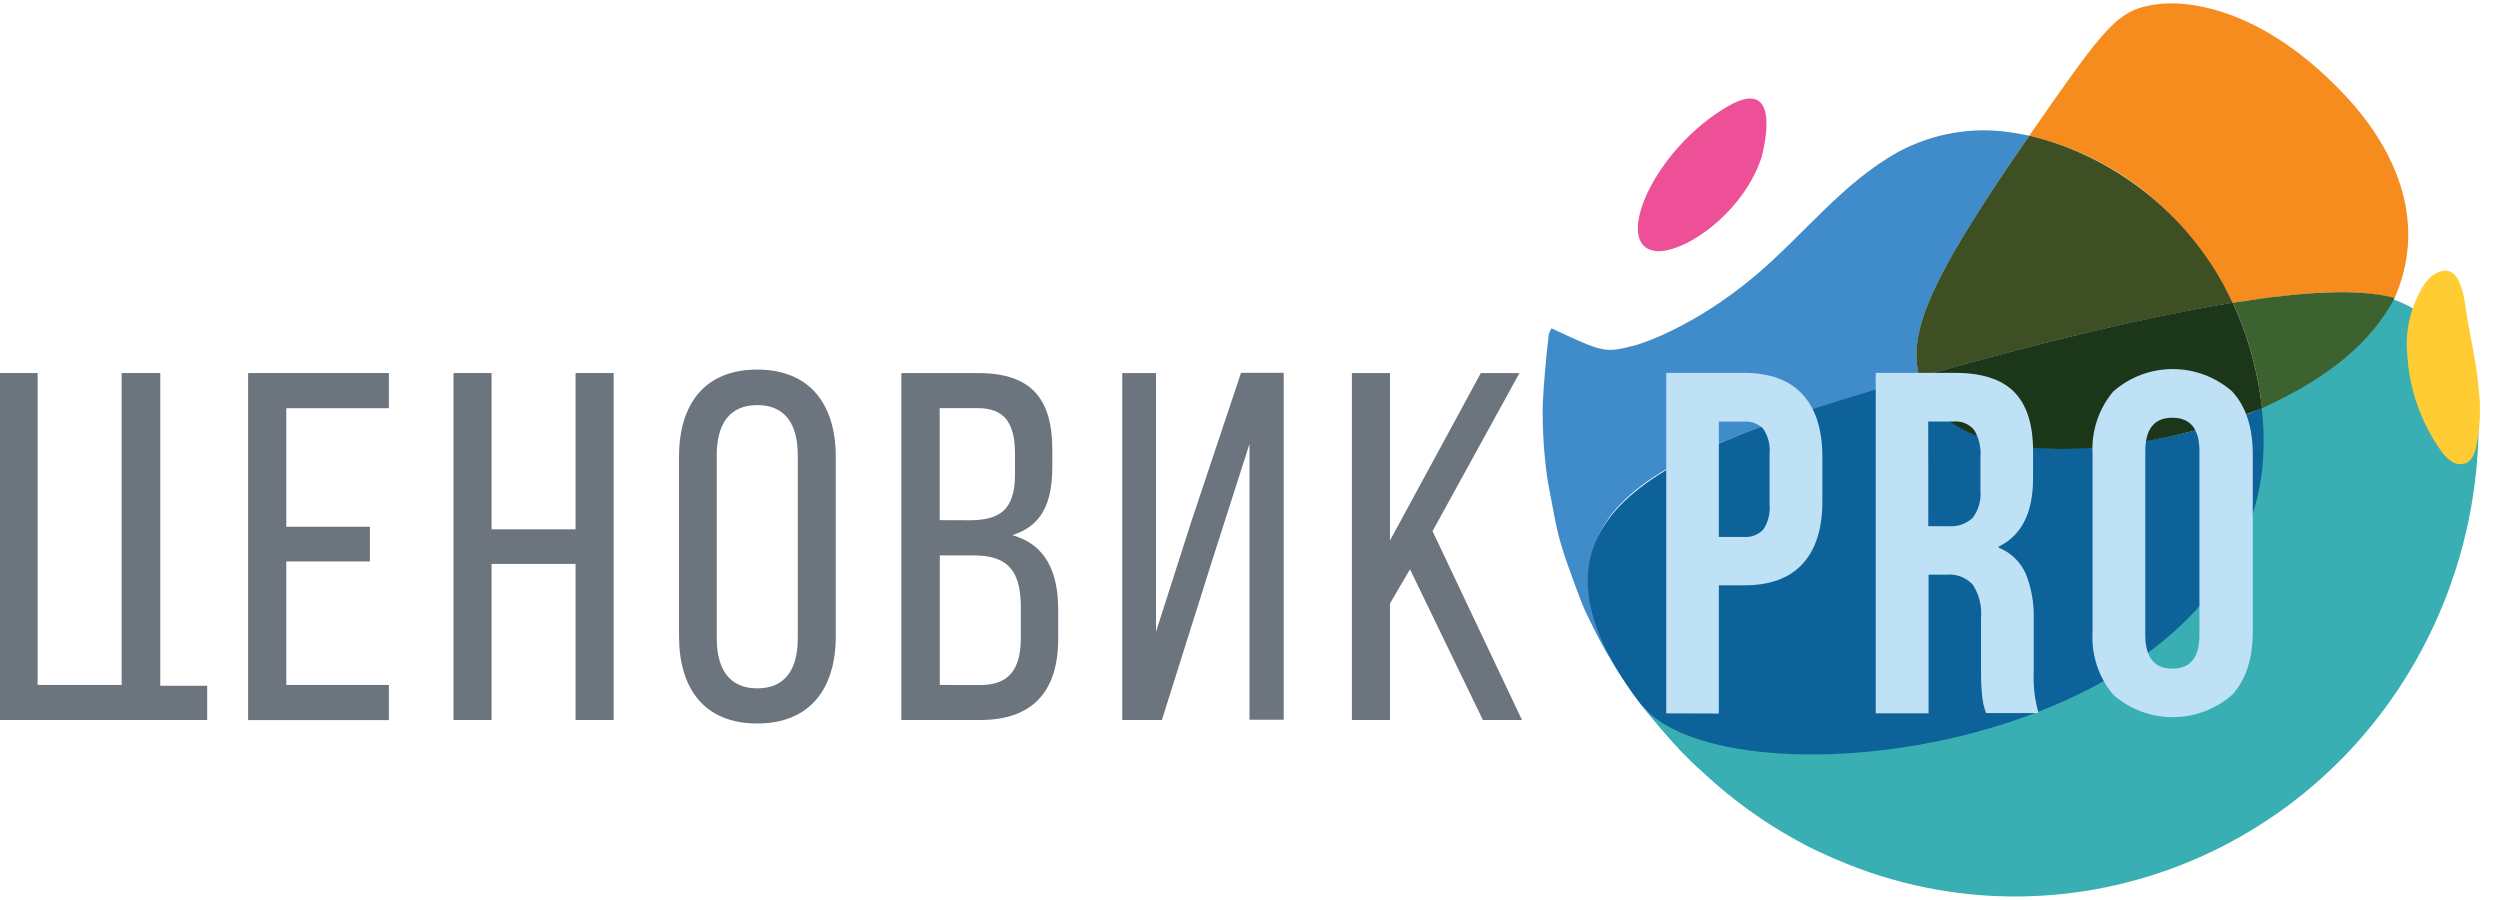
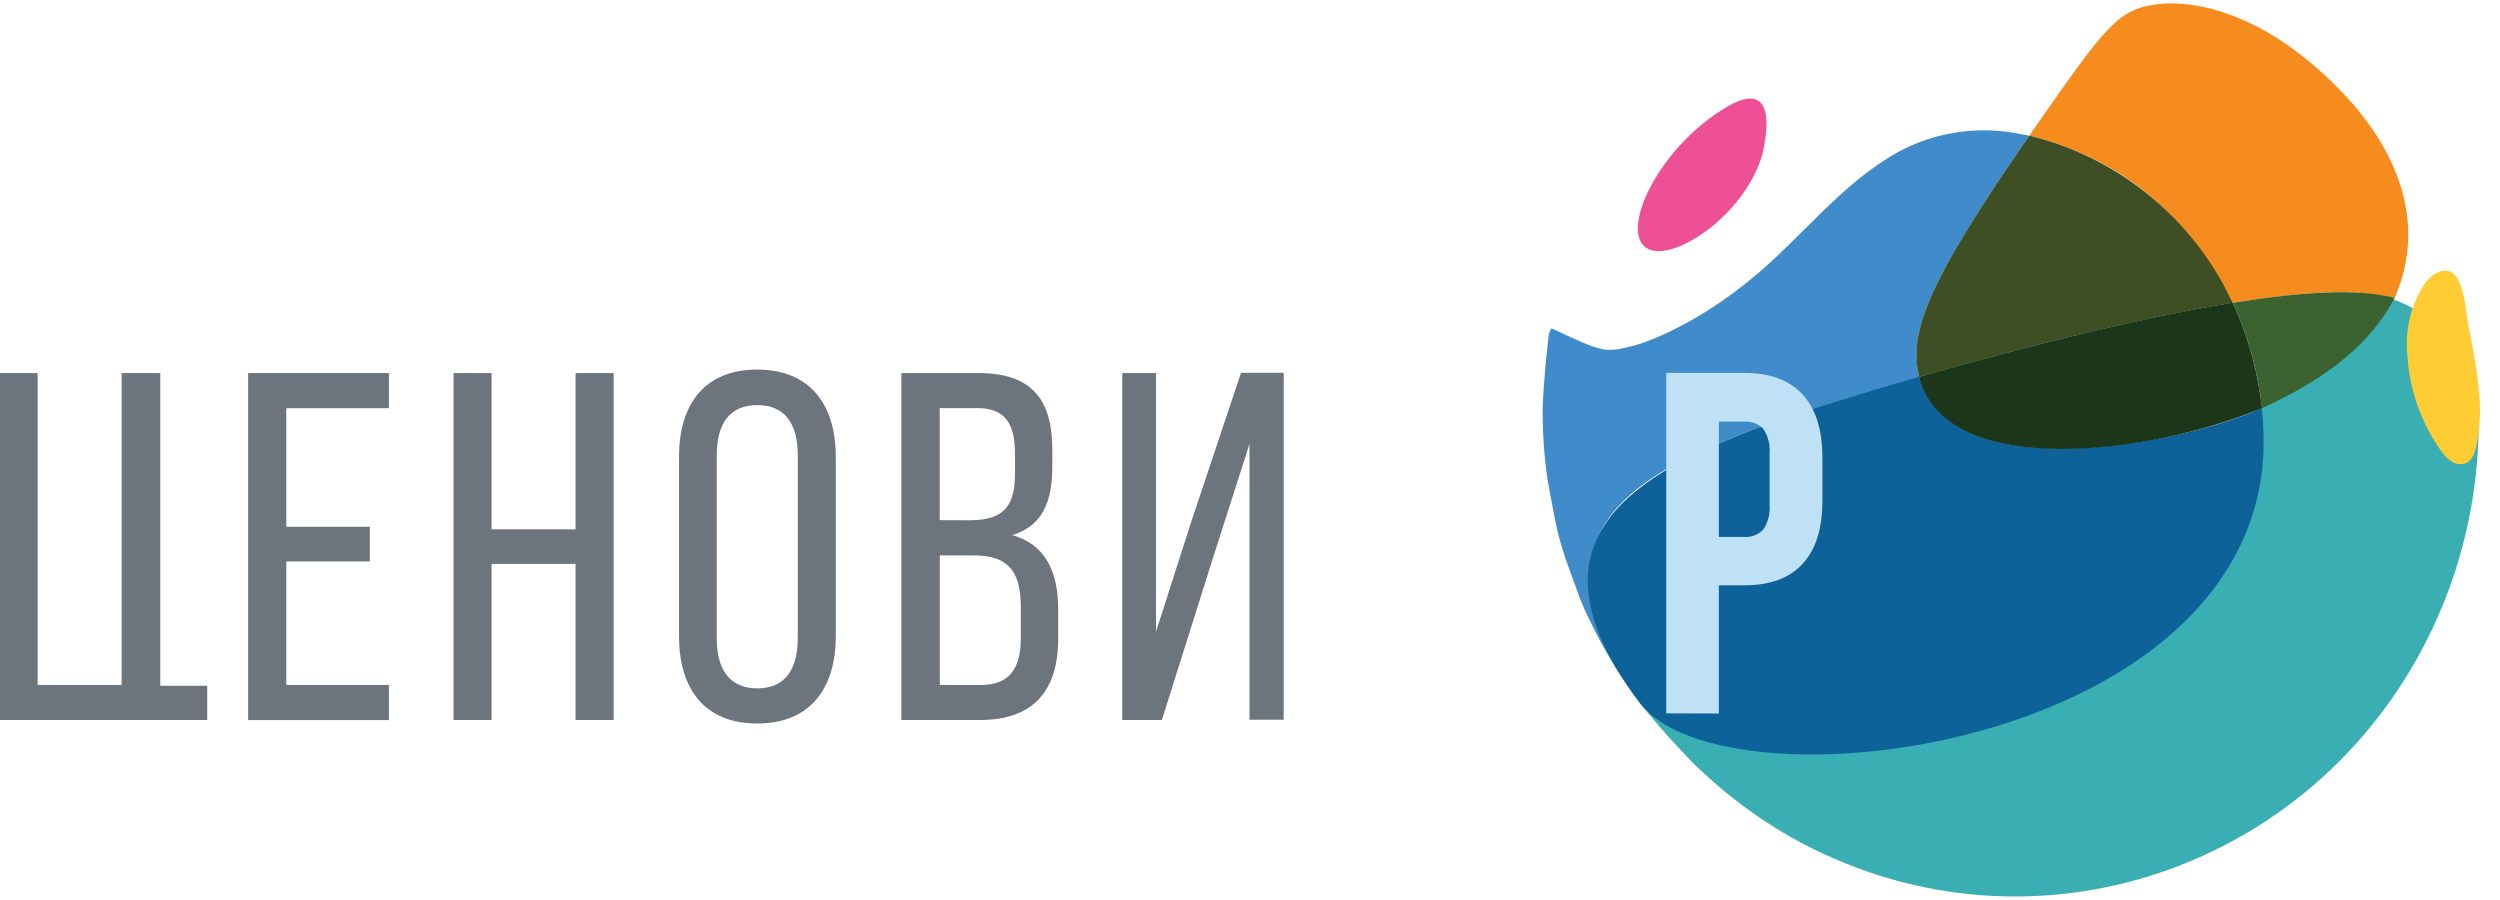
<svg xmlns="http://www.w3.org/2000/svg" width="100" height="36" viewBox="0 0 100 36" fill="none">
  <g clip-path="url(#clip0_387_5704)">
    <path d="M93.872 3.889C90.031 -0.249 86.721 0.117 86.36 0.161C84.696 0.363 84.295 0.941 81.17 5.427C84.804 6.324 87.465 8.51 89.309 12.11C92.951 11.561 94.251 11.605 95.788 11.912C97.326 8.389 95.247 5.372 93.872 3.889Z" fill="#F68C1E" />
-     <path d="M99.125 16.043C99.049 16.105 98.966 16.16 98.89 16.222C98.598 14.373 97.706 12.571 95.505 11.901C94.317 14.201 91.931 15.523 90.238 16.336C90.321 17.079 90.332 17.826 90.274 18.573C90.191 19.448 89.986 20.309 89.665 21.125C84.553 22.883 78.435 23.945 71.858 23.945C68.942 23.945 66.032 23.733 63.145 23.308C63.813 25.194 64.769 26.955 65.975 28.534C65.892 28.46 65.801 28.387 65.729 28.306C66.177 28.856 66.751 29.518 67.206 30.017C67.567 30.386 67.761 30.581 68.061 30.84C69.379 32.086 70.869 33.126 72.479 33.935C72.667 34.03 72.84 34.107 73.002 34.18C82.333 38.486 93.306 34.228 97.512 24.674C98.591 22.22 99.15 19.558 99.147 16.863C99.147 16.603 99.136 16.317 99.125 16.043Z" fill="#39AFB3" />
+     <path d="M99.125 16.043C99.049 16.105 98.966 16.16 98.89 16.222C98.598 14.373 97.706 12.571 95.505 11.901C94.317 14.201 91.931 15.523 90.238 16.336C90.321 17.079 90.332 17.826 90.274 18.573C90.191 19.448 89.986 20.309 89.665 21.125C84.553 22.883 78.435 23.945 71.858 23.945C68.942 23.945 66.032 23.733 63.145 23.308C63.813 25.194 64.769 26.955 65.975 28.534C65.892 28.46 65.801 28.387 65.729 28.306C67.567 30.386 67.761 30.581 68.061 30.84C69.379 32.086 70.869 33.126 72.479 33.935C72.667 34.03 72.84 34.107 73.002 34.18C82.333 38.486 93.306 34.228 97.512 24.674C98.591 22.22 99.15 19.558 99.147 16.863C99.147 16.603 99.136 16.317 99.125 16.043Z" fill="#39AFB3" />
    <path d="M95.64 11.879C94.251 11.564 92.298 11.638 89.309 12.11C89.93 13.439 90.324 14.864 90.475 16.328C93.128 15.131 94.865 13.688 95.788 11.912L95.64 11.879Z" fill="#3B622F" />
    <path d="M76.767 15.08C76.384 13.326 76.911 11.598 81.171 5.427C80.965 5.391 80.69 5.332 80.481 5.303C78.922 5.054 77.326 5.325 75.929 6.076C73.688 7.324 72.147 9.397 70.219 11.019C67.645 13.187 65.476 13.791 65.454 13.799C64.188 14.128 64.188 14.128 62.061 13.132C62.014 13.202 61.978 13.282 61.953 13.363C61.852 14.194 61.751 15.311 61.711 16.146C61.69 17.197 61.758 18.248 61.917 19.288C62.303 21.349 62.303 21.349 62.621 22.349C63.31 24.264 63.31 24.264 63.772 25.183C64.22 26.081 64.74 26.938 65.328 27.747C60.275 19.976 66.837 18.028 76.767 15.08Z" fill="#408BC9" />
    <path d="M88.927 11.366C87.274 8.375 84.462 6.218 81.171 5.427C76.911 11.571 76.37 13.369 76.766 15.08C84.126 12.985 87.892 12.351 89.31 12.11C89.191 11.886 89.046 11.586 88.927 11.366Z" fill="#3D4F23" />
    <path d="M90.508 18.565C90.567 17.818 90.555 17.071 90.472 16.328C90.191 16.442 89.82 16.603 89.531 16.694C86.549 17.793 77.98 19.466 76.763 15.065C67.685 17.745 59.845 20.045 65.325 27.764L65.621 28.163C69.072 32.503 89.444 30.071 90.508 18.565Z" fill="#0D6299" />
    <path d="M90.235 14.856C90.203 14.713 90.156 14.523 90.12 14.376C89.918 13.596 89.647 12.835 89.304 12.106C87.886 12.344 84.121 12.981 76.76 15.076C77.844 19.283 86.146 18.145 90.477 16.325C90.424 15.834 90.341 15.343 90.235 14.856Z" fill="#1C361A" />
    <path d="M70.477 6.239C70.477 6.206 71.401 2.914 69.091 4.266C66.174 5.968 64.55 9.7 66.128 10.026C67.21 10.253 69.698 8.605 70.459 6.302L70.477 6.239Z" fill="#EE5097" />
    <path d="M69.474 31.965C70.272 32.558 71.116 33.085 72.001 33.539L71.452 33.235C69.196 31.88 67.203 30.123 65.561 28.05C66.085 28.746 66.651 29.405 67.258 30.027C67.947 30.734 68.694 31.382 69.492 31.965" fill="#39AFB3" />
    <path d="M99.146 17.285C99.225 16.636 99.215 15.985 99.121 15.34V15.271C99.027 14.461 98.861 13.656 98.71 12.857C98.594 12.249 98.533 10.429 97.493 10.902C97.269 11.019 97.081 11.191 96.948 11.407C96.425 12.242 96.193 13.231 96.295 14.216C96.378 15.578 96.836 16.889 97.619 17.999C97.735 18.185 97.89 18.343 98.071 18.464C98.254 18.584 98.49 18.603 98.688 18.504C99.052 18.273 99.085 17.658 99.146 17.285Z" fill="#FFCD33" />
    <path d="M5.959 28.8H0V14.922H1.505V27.398H4.866V14.922H6.411V27.431H8.288V28.8H5.959Z" fill="#6C757E" />
    <path d="M14.795 21.07V22.458H11.452V27.398H15.556V28.804H9.925V14.922H15.556V16.328H11.452V21.07H14.795Z" fill="#6C757E" />
    <path d="M19.663 22.557V28.8H18.14V14.922H19.663V21.173H23.023V14.922H24.547V28.8H23.023V22.557H19.663Z" fill="#6C757E" />
    <path d="M27.161 18.273C27.161 16.153 28.197 14.783 30.287 14.783C32.377 14.783 33.431 16.153 33.431 18.273V25.45C33.431 27.552 32.395 28.94 30.287 28.94C28.179 28.94 27.161 27.552 27.161 25.45V18.273ZM28.67 25.531C28.67 26.798 29.197 27.534 30.29 27.534C31.384 27.534 31.911 26.802 31.911 25.531V18.207C31.911 16.959 31.402 16.204 30.29 16.204C29.179 16.204 28.67 16.959 28.67 18.207V25.531Z" fill="#6C757E" />
    <path d="M39.123 14.922C41.252 14.922 42.093 15.951 42.093 17.994V18.65C42.093 20.114 41.682 21.03 40.491 21.407C41.819 21.773 42.328 22.872 42.328 24.381V25.549C42.328 27.632 41.332 28.8 39.202 28.8H36.054V14.922H39.123ZM38.762 20.81C39.974 20.81 40.599 20.415 40.599 18.979V18.155C40.599 16.925 40.187 16.324 39.094 16.324H37.588V20.806L38.762 20.81ZM39.213 27.401C40.328 27.401 40.833 26.808 40.833 25.519V24.278C40.833 22.733 40.227 22.216 38.92 22.216H37.592V27.398L39.213 27.401Z" fill="#6C757E" />
    <path d="M48.507 22.356L46.475 28.801H44.891V14.923H46.24V25.271L47.648 20.877L49.641 14.912H51.348V28.79H49.98V17.757L48.507 22.356Z" fill="#6C757E" />
-     <path d="M56.4 22.773L55.598 24.142V28.8H54.075V14.922H55.598V21.623L59.233 14.922H60.778L57.302 21.246L60.879 28.8H59.316L56.4 22.773Z" fill="#6C757E" />
    <path d="M66.65 28.534V14.915H69.754C70.794 14.915 71.577 15.204 72.104 15.779C72.631 16.354 72.895 17.189 72.895 18.284V20.053C72.895 21.148 72.631 21.979 72.104 22.554C71.577 23.129 70.794 23.414 69.754 23.414H68.754V28.541L66.65 28.534ZM68.754 21.477H69.754C70.043 21.503 70.328 21.393 70.53 21.184C70.725 20.891 70.816 20.536 70.783 20.185V18.145C70.816 17.793 70.725 17.442 70.53 17.152C70.325 16.944 70.043 16.841 69.754 16.863H68.754V21.477Z" fill="#BFE1F6" />
-     <path d="M75.028 28.534V14.915H78.204C79.283 14.915 80.07 15.171 80.572 15.684C81.074 16.197 81.323 16.984 81.323 18.05V19.123C81.323 20.511 80.864 21.422 79.944 21.865V21.906C80.424 22.096 80.814 22.466 81.027 22.942C81.261 23.524 81.37 24.147 81.348 24.773V26.871C81.323 27.428 81.387 27.988 81.543 28.523H79.439C79.388 28.365 79.356 28.244 79.334 28.157C79.305 28.006 79.283 27.853 79.272 27.699C79.251 27.475 79.24 27.186 79.24 26.838V24.725C79.283 24.253 79.168 23.781 78.911 23.385C78.641 23.096 78.254 22.949 77.865 22.986H77.142V28.534H75.028ZM77.132 21.049H77.955C78.302 21.075 78.641 20.957 78.901 20.723C79.139 20.412 79.254 20.02 79.218 19.624V18.266C79.247 17.892 79.16 17.519 78.966 17.197C78.763 16.959 78.46 16.83 78.15 16.86H77.129L77.132 21.049Z" fill="#BFE1F6" />
-     <path d="M83.703 25.267V18.181C83.646 17.262 83.942 16.354 84.534 15.655C85.898 14.465 87.919 14.465 89.284 15.655C89.837 16.252 90.111 17.094 90.111 18.181V25.267C90.111 26.355 89.837 27.197 89.284 27.794C87.919 28.984 85.898 28.984 84.534 27.794C83.942 27.095 83.646 26.19 83.703 25.267ZM85.811 25.399C85.811 26.296 86.173 26.747 86.894 26.747C87.616 26.747 87.978 26.296 87.978 25.399V18.05C87.978 17.156 87.616 16.709 86.894 16.709C86.173 16.709 85.811 17.156 85.811 18.05V25.399Z" fill="#BFE1F6" />
  </g>
  <defs>
    <clipPath id="clip0_387_5704">
      <rect width="99.896" height="35.729" fill="white" transform="translate(0 0.135)" />
    </clipPath>
  </defs>
</svg>